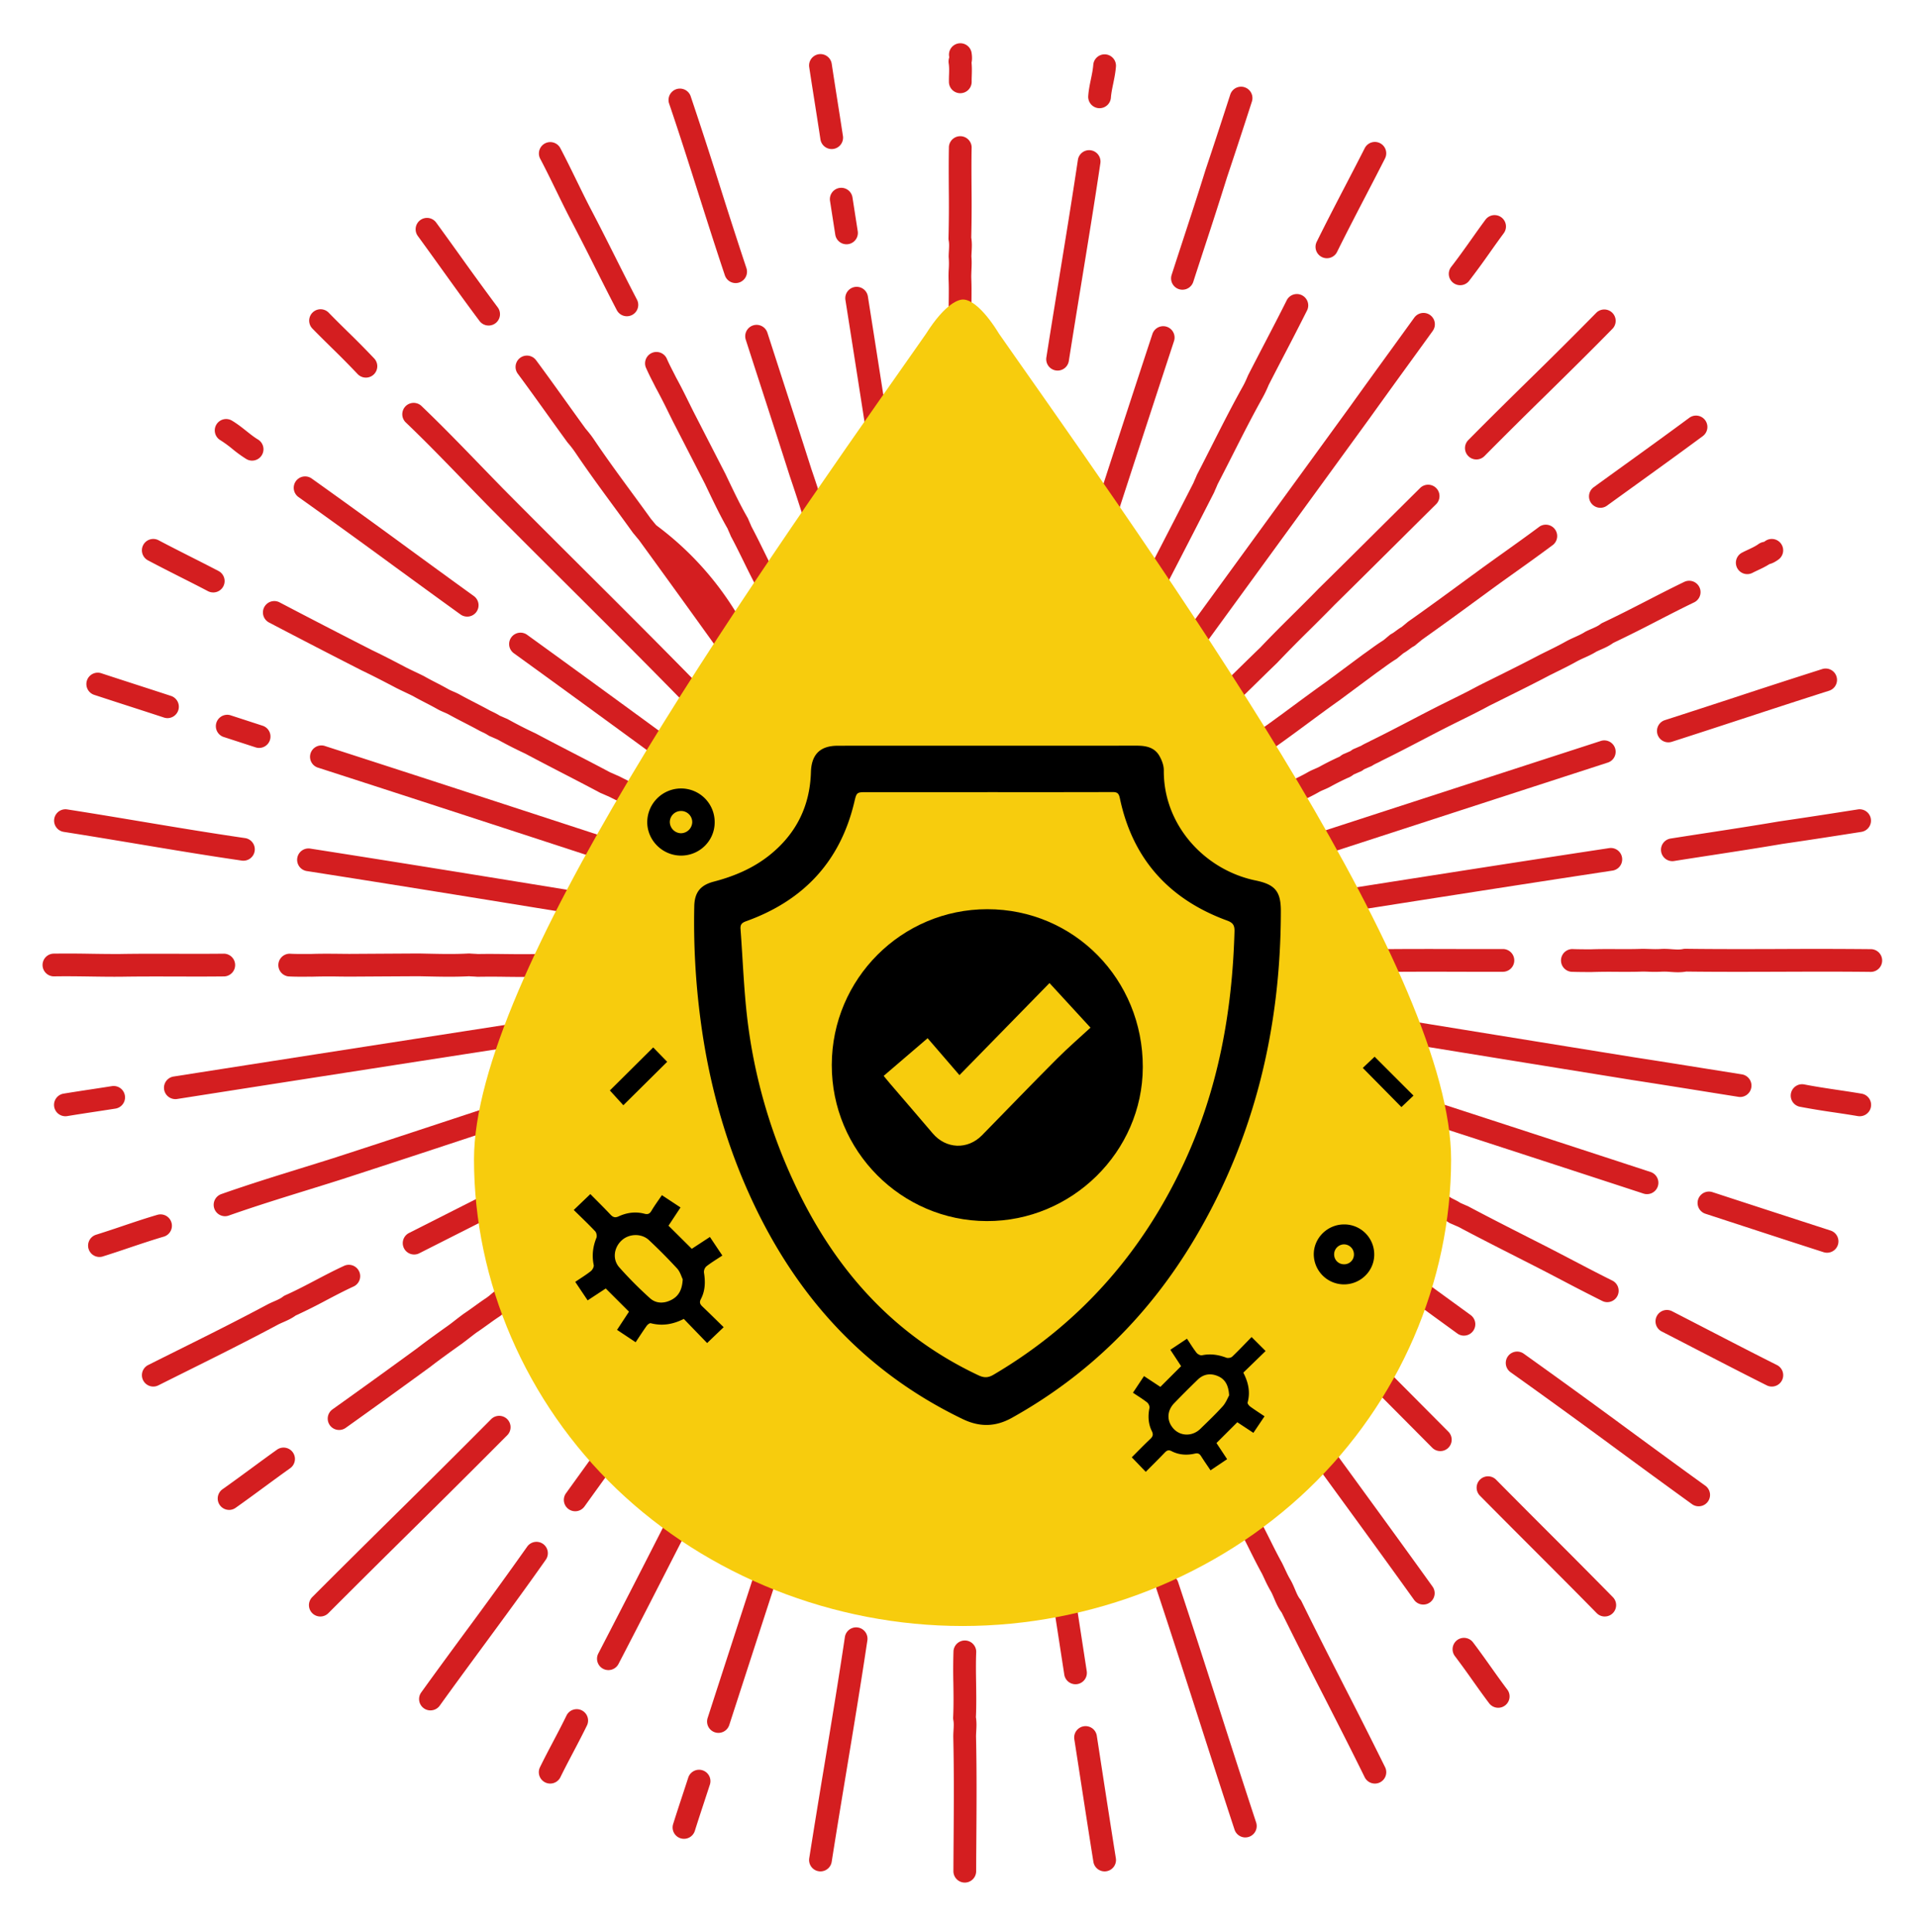
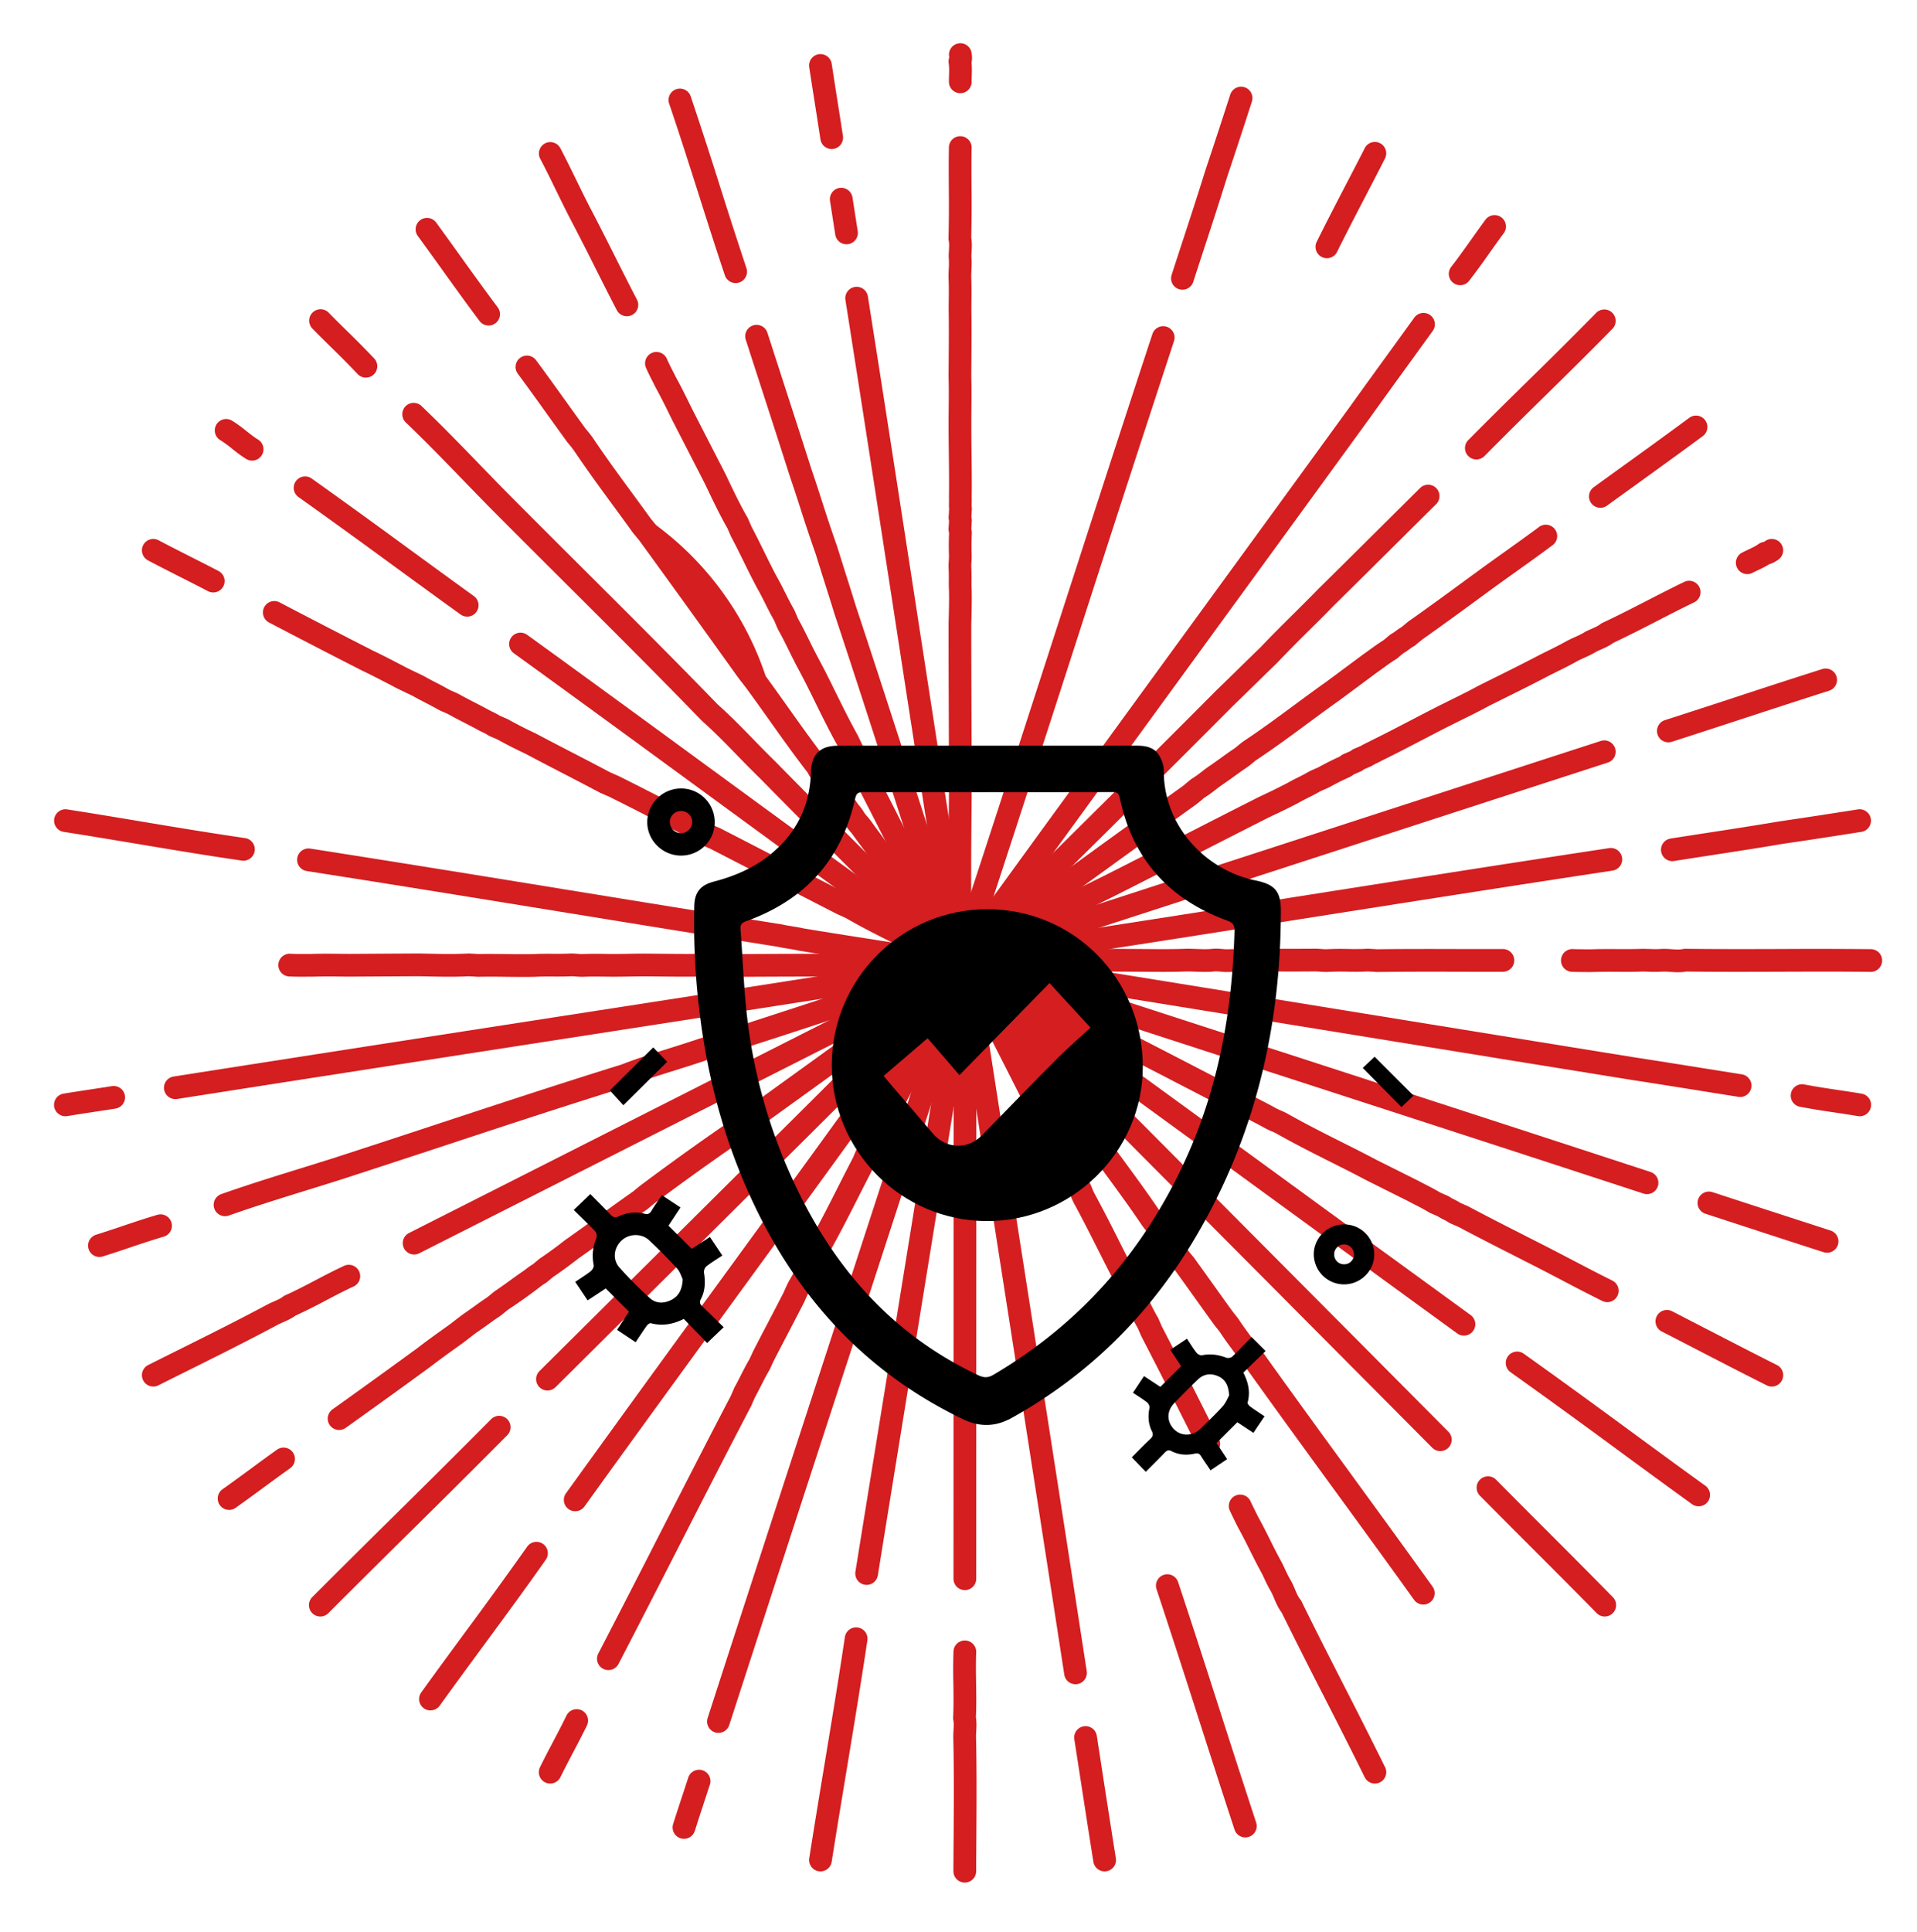
<svg xmlns="http://www.w3.org/2000/svg" width="134" height="135">
  <g fill="none" fill-rule="evenodd">
    <path d="M58.135 10.417a.796.796 0 0 1-.785-.676c-.126-.834-.263-1.7-.394-2.539-.13-.822-.264-1.672-.391-2.507a.795.795 0 0 1 1.572-.239c.126.831.259 1.68.388 2.5.133.84.269 1.71.397 2.547a.796.796 0 0 1-.787.914M59.17 17.071a.794.794 0 0 1-.784-.673l-.367-2.356a.794.794 0 1 1 1.57-.244l.367 2.356a.793.793 0 0 1-.786.917M66.778 65.98a.795.795 0 0 1-.784-.67 6160.777 6160.777 0 0 1-3.501-22.503c-1.105-7.159-2.247-14.562-3.397-21.843a.794.794 0 1 1 1.57-.248c1.15 7.284 2.293 14.688 3.398 21.848a5885.98 5885.98 0 0 0 3.5 22.497.794.794 0 0 1-.786.92M43.82 22.101a.793.793 0 0 1-.705-.427c-.52-.996-1.03-2.012-1.525-2.994a197.507 197.507 0 0 0-1.77-3.463l-.003-.005c-.327-.637-.64-1.277-.942-1.895-.377-.772-.733-1.502-1.119-2.232a.795.795 0 0 1 1.406-.742c.397.753.775 1.527 1.141 2.276.298.61.607 1.241.925 1.86.62 1.175 1.21 2.35 1.782 3.486.491.978 1 1.99 1.514 2.974a.795.795 0 0 1-.704 1.162" fill="#D41E20" />
    <path d="M66.156 66.238a.793.793 0 0 1-.71-.437 1593.617 1593.617 0 0 0-6.162-12.133l-.014-.03a53.303 53.303 0 0 0-.353-.744c-.114-.239-.233-.485-.35-.739-.598-1.077-1.095-2.085-1.62-3.152-.17-.347-.348-.706-.527-1.064-.175-.349-.355-.688-.528-1.017-.178-.336-.362-.683-.545-1.049l-.237-.479a27.121 27.121 0 0 0-.698-1.354c-.007-.01-.013-.023-.019-.034a6.728 6.728 0 0 1-.18-.408c-.044-.102-.084-.198-.128-.288-.225-.39-.418-.777-.605-1.152-.189-.377-.367-.733-.573-1.089l-.009-.016a58.936 58.936 0 0 1-.91-1.8c-.28-.57-.57-1.16-.883-1.745a.691.691 0 0 1-.036-.078c-.034-.086-.07-.166-.108-.25a15.3 15.3 0 0 1-.109-.252c-.51-.89-.924-1.756-1.363-2.67a93.727 93.727 0 0 0-.222-.465l-1.107-2.156-1.113-2.165-.004-.008a322.3 322.3 0 0 1-.296-.597 42.89 42.89 0 0 0-.88-1.719l-.016-.028-.197-.389a17.88 17.88 0 0 1-.51-1.053.795.795 0 0 1 1.456-.635c.143.33.301.638.468.964a35 35 0 0 1 .198.39c.332.604.624 1.195.906 1.767l.291.585 1.11 2.162 1.113 2.166.01.018.227.476c.432.903.841 1.757 1.333 2.61a.802.802 0 0 1 .05.102c.034.086.07.166.107.251.037.083.075.168.114.264.317.595.606 1.184.887 1.754.278.567.566 1.152.875 1.733.228.394.423.785.612 1.163.19.377.367.733.573 1.09.008.013.016.027.023.042.072.144.128.278.182.407.043.104.084.202.128.292.274.488.505.96.73 1.414.075.155.152.311.231.47.175.35.355.688.528 1.016.178.336.362.683.545 1.05.181.361.36.722.531 1.071.521 1.057 1.013 2.056 1.598 3.11.01.017.02.034.027.052.117.253.237.503.353.744.116.242.236.492.355.75 2.128 4.136 4.21 8.26 6.16 12.13a.795.795 0 0 1-.709 1.152M25.578 26.39a.793.793 0 0 1-.58-.25 64.065 64.065 0 0 0-1.815-1.835c-.449-.443-.914-.9-1.363-1.36a.796.796 0 0 1 1.14-1.11c.436.45.894.9 1.338 1.337a66.13 66.13 0 0 1 1.86 1.88.795.795 0 0 1-.58 1.338" fill="#D41E20" />
    <path d="M65.643 66.676a.792.792 0 0 1-.568-.239 788.847 788.847 0 0 0-6.157-6.207 877.152 877.152 0 0 1-5.804-5.845 80.056 80.056 0 0 1-1.568-1.58c-.82-.844-1.595-1.64-2.452-2.402l-.043-.04c-3.126-3.229-6.2-6.29-9.453-9.533-1.801-1.794-3.664-3.65-5.52-5.52l-.002-.003a470.79 470.79 0 0 1-1.636-1.682c-1.383-1.429-2.69-2.778-4.091-4.117a.795.795 0 0 1 1.098-1.149c1.424 1.361 2.74 2.72 4.135 4.16.53.547 1.078 1.113 1.627 1.674 1.85 1.865 3.712 3.72 5.51 5.512 3.109 3.097 6.323 6.3 9.453 9.53.892.794 1.716 1.641 2.513 2.46a77.733 77.733 0 0 0 1.543 1.556l.009.01c1.954 1.992 3.912 3.951 5.805 5.846a792.319 792.319 0 0 1 6.169 6.22.795.795 0 0 1-.568 1.35M14.903 41.403a.789.789 0 0 1-.368-.09c-.65-.342-1.313-.677-1.954-1-.731-.372-1.488-.754-2.238-1.152a.794.794 0 1 1 .743-1.404c.738.39 1.488.77 2.213 1.137.646.327 1.313.664 1.974 1.01a.795.795 0 0 1-.37 1.5" fill="#D41E20" />
    <path d="M65.29 67.252a.795.795 0 0 1-.37-.092 95.372 95.372 0 0 0-2.18-1.106c-1.133-.562-2.303-1.143-3.463-1.81-.237-.135-.487-.242-.75-.355a1640.546 1640.546 0 0 1-4.482-2.309c-1.429-.738-2.904-1.501-4.405-2.271a8.544 8.544 0 0 1-.883-.423 187.923 187.923 0 0 0-6.217-3.227c-.1-.04-.188-.08-.274-.118-.085-.037-.165-.073-.25-.107a.712.712 0 0 1-.079-.037c-.89-.474-1.766-.928-2.614-1.366-.846-.438-1.72-.89-2.613-1.366a30.824 30.824 0 0 1-1.936-.986 8.715 8.715 0 0 1-.255-.111c-.085-.037-.165-.073-.25-.107a.774.774 0 0 1-.146-.077 3.051 3.051 0 0 0-.4-.216 7.997 7.997 0 0 1-.22-.108c-.347-.192-.68-.363-1.03-.544a40.09 40.09 0 0 1-1.077-.568l-.008-.005a3.23 3.23 0 0 0-.336-.158c-.15-.065-.32-.137-.498-.24-.264-.15-.537-.291-.825-.44-.284-.147-.578-.3-.864-.462-.184-.092-.358-.174-.542-.261-.189-.09-.385-.183-.59-.286l-.015-.006-.108-.058c-.774-.405-1.504-.787-2.288-1.161l-.013-.006a638.244 638.244 0 0 1-6.503-3.361.794.794 0 1 1 .736-1.408 643.46 643.46 0 0 0 6.473 3.345c.808.385 1.548.773 2.332 1.184l.102.053c.19.094.367.179.554.268.19.089.386.182.592.285l.04.02c.262.152.535.293.824.442.29.15.59.306.883.473.1.057.21.104.336.158.15.064.317.136.494.237.345.19.676.36 1.026.542.343.176.697.358 1.06.559l.15.072c.155.075.33.158.525.282.083.034.158.067.231.1a7.9 7.9 0 0 0 .251.108.81.81 0 0 1 .094.045 29.456 29.456 0 0 0 1.931.985c.89.474 1.766.927 2.614 1.366.84.434 1.708.883 2.594 1.355.096.039.181.077.264.114a7.847 7.847 0 0 0 .31.135c1.955.977 4.072 2.05 6.304 3.27l.013.008c.238.137.488.244.753.357l.05.024c1.51.775 2.995 1.543 4.432 2.285 1.427.738 2.903 1.5 4.403 2.27.286.124.582.252.89.428 1.12.643 2.268 1.213 3.38 1.765.722.359 1.471.73 2.214 1.124a.794.794 0 0 1-.372 1.497M17.016 60.15a.901.901 0 0 1-.115-.007c-2.458-.357-4.93-.77-7.32-1.17-1.683-.28-3.422-.571-5.127-.837a.794.794 0 1 1 .245-1.57c1.713.267 3.457.558 5.144.84 2.382.398 4.845.809 7.286 1.164a.794.794 0 0 1-.113 1.58" fill="#D41E20" />
    <path d="M65.134 67.908a.72.72 0 0 1-.13-.011c-1.4-.23-2.816-.45-4.185-.664a460.092 460.092 0 0 1-4.98-.797c-.231-.054-.46-.09-.701-.13-.25-.04-.506-.08-.78-.142-5.013-.794-9.962-1.598-14.748-2.376-5.928-.964-12.057-1.96-18.168-2.914a.794.794 0 1 1 .245-1.57c6.116.954 12.248 1.95 18.178 2.915 4.793.779 9.75 1.585 14.768 2.38l.055.01c.23.054.46.09.7.129.25.04.509.08.785.144 1.654.275 3.3.532 4.89.78 1.373.215 2.792.436 4.199.667a.795.795 0 0 1-.128 1.579M4.575 78.009a.795.795 0 0 1-.129-1.58c.702-.115 1.401-.221 2.078-.324.431-.066.877-.133 1.317-.203a.795.795 0 0 1 .248 1.57c-.445.07-.893.138-1.326.204-.672.102-1.366.208-2.057.322a.837.837 0 0 1-.131.01" fill="#D41E20" />
    <path d="M12.267 76.812a.794.794 0 0 1-.122-1.58c8.964-1.406 18.076-2.817 26.887-4.183 8.533-1.322 17.356-2.689 26.03-4.048a.795.795 0 1 1 .246 1.57c-8.675 1.36-17.499 2.726-26.032 4.05-8.81 1.364-17.922 2.776-26.885 4.181a.75.75 0 0 1-.124.01M10.715 96.9a.795.795 0 0 1-.357-1.505c.675-.339 1.36-.68 2.023-1.01 2.076-1.033 4.223-2.102 6.353-3.242l.019-.01c.142-.071.276-.129.406-.186.239-.105.446-.195.614-.326a.769.769 0 0 1 .165-.099c.724-.322 1.439-.698 2.13-1.061.65-.341 1.322-.694 2.015-1.011a.795.795 0 0 1 .66 1.445c-.653.299-1.305.642-1.936.973a38.13 38.13 0 0 1-2.141 1.069c-.298.216-.6.348-.87.466a7.04 7.04 0 0 0-.323.147c-2.147 1.149-4.301 2.221-6.384 3.258-.661.329-1.345.67-2.018 1.007a.786.786 0 0 1-.356.085" fill="#D41E20" />
    <path d="M28.952 87.671a.794.794 0 0 1-.36-1.504l13.853-7.01c7.419-3.756 15.09-7.64 22.64-11.457a.795.795 0 0 1 .718 1.418c-7.55 3.817-15.221 7.7-22.641 11.456L29.31 87.585a.792.792 0 0 1-.358.086M22.39 112.97a.795.795 0 0 1-.563-1.356c1.892-1.897 3.835-3.818 5.714-5.676a943.66 943.66 0 0 0 6.809-6.777.795.795 0 0 1 1.129 1.118 926.508 926.508 0 0 1-6.82 6.789 1123.103 1123.103 0 0 0-5.706 5.668.793.793 0 0 1-.563.234" fill="#D41E20" />
    <path d="M38.27 97.176a.794.794 0 0 1-.56-1.358l6.438-6.394c6.945-6.896 14.126-14.028 21.173-21.064a.793.793 0 1 1 1.123 1.124c-7.048 7.038-14.23 14.17-21.176 21.068l-6.437 6.393a.793.793 0 0 1-.56.23M38.459 124.645a.794.794 0 0 1-.713-1.144c.294-.603.612-1.206.919-1.789.317-.603.645-1.226.944-1.842a.795.795 0 0 1 1.43.693c-.311.64-.645 1.275-.968 1.89-.301.572-.613 1.164-.897 1.746a.796.796 0 0 1-.715.446" fill="#D41E20" />
    <path d="M42.527 116.715a.794.794 0 0 1-.704-1.161 1270.32 1270.32 0 0 0 4.316-8.399c1.602-3.135 3.258-6.377 4.946-9.606.039-.097.078-.183.115-.267.038-.085.073-.165.107-.25a.692.692 0 0 1 .046-.095c.15-.268.287-.537.43-.822.182-.357.369-.726.596-1.114.048-.097.09-.19.135-.288.052-.114.105-.232.17-.364l.005-.008c.359-.698.713-1.375 1.056-2.03.337-.646.685-1.313 1.037-1.998.123-.286.25-.58.427-.89l.009-.015c.145-.235.263-.47.387-.72.13-.26.264-.528.433-.805.089-.18.17-.35.255-.53a30.35 30.35 0 0 1 .303-.625c.735-1.312 1.369-2.564 2.04-3.89.322-.633.653-1.287.994-1.942l.067-.159c.099-.24.212-.51.359-.77l.006-.009c.163-.272.288-.529.42-.8a40.317 40.317 0 0 1 .174-.349c.193-.33.348-.648.512-.984.059-.119.117-.239.179-.36l.007-.016c.127-.242.245-.482.37-.735.249-.509.507-1.034.843-1.567.042-.077.08-.16.125-.257.076-.166.16-.35.29-.549l.097-.222c.038-.085.074-.165.108-.25a.794.794 0 0 1 .102-.182c.114-.153.2-.346.292-.55a8.13 8.13 0 0 1 .149-.322l.022-.04c.475-.825.894-1.667 1.299-2.482.227-.455.46-.926.702-1.386a.795.795 0 0 1 1.409.735 75.34 75.34 0 0 0-.688 1.36 47.14 47.14 0 0 1-1.332 2.543c-.036.074-.072.155-.11.24-.106.236-.224.501-.408.767-.031.075-.062.145-.092.213a6.077 6.077 0 0 0-.108.25.82.82 0 0 1-.091.167c-.075.105-.128.221-.196.37-.055.12-.117.254-.198.397l-.018.03c-.295.467-.526.937-.771 1.435-.123.25-.25.51-.386.768-.058.115-.113.23-.168.341-.166.34-.338.691-.554 1.064l-.131.266c-.14.288-.285.586-.48.91-.095.17-.182.38-.267.583-.028.07-.057.137-.085.203l-.025.053c-.342.657-.676 1.317-1 1.954-.646 1.277-1.315 2.597-2.062 3.932-.092.185-.175.36-.262.544-.09.19-.183.385-.286.591a.746.746 0 0 1-.034.062c-.14.228-.258.464-.383.713-.133.266-.27.54-.444.824a7.592 7.592 0 0 0-.351.743 268.13 268.13 0 0 1-1.079 2.081c-.34.652-.693 1.326-1.048 2.018-.052.104-.097.203-.145.307a9.087 9.087 0 0 1-.171.364l-.026.048c-.208.353-.388.708-.561 1.05-.14.274-.282.555-.44.838a7.77 7.77 0 0 1-.11.256 6.745 6.745 0 0 0-.107.251.968.968 0 0 1-.034.073c-1.691 3.234-3.351 6.484-4.957 9.627-1.407 2.754-2.861 5.602-4.321 8.41a.796.796 0 0 1-.706.427M57.352 130.783a.795.795 0 0 1-.786-.918 796.26 796.26 0 0 1 1.052-6.463c.489-2.958.995-6.016 1.443-9.016a.795.795 0 0 1 1.572.235c-.45 3.012-.957 6.077-1.447 9.041-.35 2.114-.712 4.3-1.05 6.45a.796.796 0 0 1-.784.671" fill="#D41E20" />
    <path d="M60.58 110.761a.796.796 0 0 1-.786-.921c.833-5.183 1.681-10.395 2.5-15.435A7006.206 7006.206 0 0 0 65.8 72.696c.097-.703.21-1.396.318-2.066.07-.433.143-.88.21-1.317a.794.794 0 1 1 1.571.238c-.068.445-.14.897-.212 1.333-.108.664-.219 1.35-.314 2.038 0 0 0 .011-.002.016-1.18 7.402-2.364 14.682-3.508 21.722-.82 5.04-1.667 10.251-2.5 15.432a.796.796 0 0 1-.784.669M77.213 130.783a.796.796 0 0 1-.784-.67c-.364-2.283-.72-4.6-1.066-6.84l-.269-1.74a.795.795 0 0 1 1.571-.243c.09.58.18 1.16.268 1.74.345 2.24.702 4.553 1.066 6.833a.795.795 0 0 1-.786.92" fill="#D41E20" />
    <path d="M75.178 117.704a.794.794 0 0 1-.784-.674c-1.385-9.01-2.815-18.164-4.199-27.016C69.145 83.295 68.06 76.347 67 69.5a.796.796 0 0 1 1.571-.243c1.06 6.845 2.145 13.793 3.195 20.512 1.383 8.853 2.814 18.007 4.198 27.02a.795.795 0 0 1-.786.915M96.106 124.645a.795.795 0 0 1-.714-.444c-.928-1.888-1.902-3.795-2.844-5.64a401.033 401.033 0 0 1-2.96-5.87c-.248-.33-.395-.679-.526-.989-.078-.184-.151-.357-.235-.503a8.958 8.958 0 0 1-.442-.862c-.06-.126-.114-.246-.173-.363-.303-.547-.577-1.095-.842-1.624a41.685 41.685 0 0 0-.834-1.61 43.413 43.413 0 0 1-.583-1.193.795.795 0 0 1 1.44-.67c.17.363.366.757.557 1.137.303.547.577 1.095.842 1.625.259.52.528 1.057.818 1.578l.016.031c.07.142.136.282.199.417.118.253.23.492.368.721l.003.006c.139.238.236.47.33.692.114.271.213.504.355.678a.777.777 0 0 1 .099.154c.973 1.986 1.995 3.987 2.983 5.922a420.36 420.36 0 0 1 2.856 5.662.794.794 0 0 1-.713 1.145" fill="#D41E20" />
    <path d="M84.494 101.699a.793.793 0 0 1-.708-.434c-.5-.976-.996-1.963-1.477-2.917a372.48 372.48 0 0 0-2.521-4.944.809.809 0 0 1-.033-.073c-.034-.085-.07-.165-.108-.25a9.637 9.637 0 0 1-.107-.248c-.26-.446-.471-.878-.675-1.295-.208-.425-.404-.826-.646-1.236-.01-.016-.018-.032-.026-.05-.072-.143-.128-.277-.182-.406-.045-.108-.087-.21-.133-.302-.383-.734-.75-1.462-1.106-2.167-.528-1.046-1.073-2.128-1.662-3.212a4.057 4.057 0 0 1-.242-.528 3.087 3.087 0 0 0-.14-.318c-.273-.415-.456-.814-.633-1.2a10.895 10.895 0 0 0-.3-.622c-.404-.728-.72-1.36-1.085-2.091a584.63 584.63 0 0 0-2.997-5.95c-.66-1.298-1.341-2.64-2.014-3.978a.795.795 0 0 1 1.42-.713c.67 1.336 1.352 2.675 2.01 3.97.985 1.936 2.003 3.938 3.004 5.964.356.713.666 1.332 1.055 2.032l.006.012c.13.245.24.483.346.713.162.354.315.688.528 1.008a4.053 4.053 0 0 1 .275.583c.05.127.099.247.15.338l.009.015a116.044 116.044 0 0 1 1.689 3.26c.354.703.72 1.429 1.099 2.155l.004.008c.074.148.13.282.184.41.042.102.082.198.125.287.267.454.482.894.69 1.32.207.425.403.826.645 1.236a.737.737 0 0 1 .054.109c.034.085.07.166.107.25.038.084.076.17.116.268.87 1.666 1.706 3.325 2.514 4.93.48.952.976 1.937 1.472 2.91a.795.795 0 0 1-.707 1.156M112.175 112.97a.789.789 0 0 1-.567-.238c-1.497-1.524-3.023-3.051-4.499-4.528-1.2-1.2-2.44-2.441-3.649-3.665a.795.795 0 1 1 1.131-1.117 840.93 840.93 0 0 0 3.641 3.658 670.931 670.931 0 0 1 4.51 4.539.794.794 0 0 1-.567 1.35" fill="#D41E20" />
    <path d="M100.679 101.41a.795.795 0 0 1-.564-.234 33165.443 33165.443 0 0 0-15.156-15.24c-5.443-5.471-11.072-11.128-16.6-16.693a.793.793 0 1 1 1.127-1.12c5.528 5.564 11.157 11.22 16.6 16.692 4.97 4.996 10.11 10.162 15.157 15.24a.795.795 0 0 1-.564 1.355M123.85 96.9a.786.786 0 0 1-.356-.085c-1.66-.832-3.321-1.691-4.93-2.522-.794-.411-1.616-.836-2.428-1.252a.795.795 0 0 1 .726-1.414c.813.417 1.637.843 2.433 1.254 1.603.829 3.26 1.686 4.912 2.514a.794.794 0 0 1-.357 1.505" fill="#D41E20" />
    <path d="M112.352 91.002a.79.79 0 0 1-.352-.083 142.62 142.62 0 0 1-2.79-1.434c-.568-.297-1.156-.604-1.746-.907l-1.38-.702c-1.356-.69-2.758-1.401-4.156-2.144-.096-.04-.182-.078-.265-.114-.085-.038-.165-.074-.25-.108a.82.82 0 0 1-.167-.091 2.212 2.212 0 0 0-.31-.174c-.134-.067-.283-.142-.44-.246a6.332 6.332 0 0 1-.223-.097c-.085-.037-.165-.073-.25-.107a.807.807 0 0 1-.122-.061 13.902 13.902 0 0 0-.979-.535 29.41 29.41 0 0 1-.52-.271l-2.85-1.425-.016-.008c-.812-.43-1.634-.842-2.429-1.242-1.26-.633-2.565-1.29-3.869-2.027-.102-.058-.212-.105-.338-.16a4.715 4.715 0 0 1-.496-.237 25.437 25.437 0 0 0-.907-.482c-.307-.16-.625-.323-.954-.508a9.3 9.3 0 0 0-.479-.237c-.268-.127-.545-.258-.835-.44-.086-.04-.178-.078-.275-.12a5.952 5.952 0 0 1-.407-.181l-.008-.003c-4.239-2.2-8.457-4.364-12.536-6.457l-3.092-1.586a.796.796 0 0 1 .726-1.414l3.091 1.586c4.08 2.093 8.297 4.257 12.534 6.455.094.047.195.089.303.134.13.054.264.11.407.182a.63.63 0 0 1 .072.04c.22.14.453.25.7.367.181.086.37.175.565.28l.01.006c.304.172.597.323.907.483.31.16.63.325.96.51l.004.003c.1.057.21.104.336.159.15.064.32.137.498.239 1.267.717 2.553 1.363 3.797 1.989.8.4 1.626.817 2.45 1.252l2.852 1.426.015.007c.172.093.336.177.51.266.333.17.678.348 1.028.56.087.036.166.07.242.105a7.9 7.9 0 0 0 .251.108.744.744 0 0 1 .166.09c.09.064.192.115.311.175.134.067.282.14.441.246.08.033.151.065.222.096.085.038.165.074.25.108.027.01.053.023.078.036 1.398.743 2.805 1.458 4.166 2.15l1.385.704c.597.307 1.187.616 1.758.914.945.494 1.837.96 2.76 1.418a.796.796 0 0 1-.354 1.507M129.99 78.009a.899.899 0 0 1-.135-.011c-.536-.092-1.087-.174-1.62-.254a53.544 53.544 0 0 1-2.438-.401.795.795 0 0 1 .305-1.56c.783.153 1.589.273 2.368.39.54.08 1.1.164 1.653.258a.794.794 0 0 1-.133 1.578" fill="#D41E20" />
    <path d="M121.647 76.664a.761.761 0 0 1-.125-.01c-.92-.145-1.845-.293-2.74-.437-1.54-.246-3.13-.5-4.76-.751l-.004-.001a14385.5 14385.5 0 0 1-18.853-3.053c-8.445-1.371-17.18-2.79-25.858-4.176a.794.794 0 1 1 .25-1.57c8.682 1.387 17.416 2.806 25.863 4.178 6.124.994 12.457 2.022 18.849 3.052 1.632.25 3.224.506 4.764.752l2.737.436a.796.796 0 0 1-.123 1.58M116.897 60.182a.795.795 0 0 1-.123-1.58 686.53 686.53 0 0 1 2.613-.405c1.608-.247 3.271-.503 4.954-.788l.018-.003c1.942-.283 3.785-.57 5.506-.84a.794.794 0 1 1 .247 1.57c-1.723.27-3.568.558-5.515.84-1.692.288-3.358.544-4.969.792-.852.13-1.732.266-2.606.404a.761.761 0 0 1-.125.01" fill="#D41E20" />
    <path d="M69.378 67.574a.796.796 0 0 1-.118-1.58 4113.506 4113.506 0 0 0 21.353-3.323c7.162-1.127 14.568-2.293 21.866-3.4a.794.794 0 0 1 .238 1.571c-7.293 1.106-14.697 2.272-21.857 3.399a4067.602 4067.602 0 0 1-21.362 3.324.808.808 0 0 1-.12.009M122.134 40.123a.795.795 0 0 1-.37-1.498c.146-.077.293-.146.435-.212.245-.115.477-.224.68-.362a.928.928 0 0 1 .43-.184l.077-.052a.794.794 0 1 1 .929 1.29c-.136.097-.321.22-.543.293a.784.784 0 0 1-.083.023c-.281.18-.563.313-.816.431-.132.062-.256.12-.37.18a.79.79 0 0 1-.37.091" fill="#D41E20" />
    <path d="M69.122 66.95a.795.795 0 0 1-.367-1.5 438.01 438.01 0 0 1 8.403-4.234c1.844-.933 3.66-1.86 5.416-2.758 1.759-.899 3.578-1.829 5.427-2.763l.02-.01A47.375 47.375 0 0 0 90 54.716c.255-.148.504-.273.745-.393.234-.117.454-.227.67-.354l.006-.003c.179-.102.349-.175.499-.239.127-.055.236-.102.336-.158l.014-.008c.45-.246.87-.456 1.323-.662l.037-.016.038-.027a4.25 4.25 0 0 1 .13-.093.815.815 0 0 1 .146-.077c.086-.034.166-.069.25-.107l.2-.088.04-.026.005-.003a.798.798 0 0 1 .22-.133c.086-.034.166-.07.25-.108.075-.033.15-.066.234-.1.158-.099.308-.17.43-.229.083-.039.153-.072.204-.103a.874.874 0 0 1 .06-.032c.942-.46 1.865-.942 2.758-1.407.716-.374 1.456-.76 2.202-1.133l.656-.326c.649-.32 1.26-.623 1.9-.972l.027-.013c.359-.18.716-.357 1.072-.534 1.08-.536 2.1-1.043 3.163-1.603l.016-.008c.16-.08.32-.16.479-.237.46-.227.897-.442 1.354-.699l.009-.005c.207-.113.413-.206.612-.296.249-.113.485-.22.693-.352a.616.616 0 0 1 .07-.04c.142-.07.277-.13.407-.187.239-.105.445-.195.614-.326a.764.764 0 0 1 .15-.092c1.045-.49 2.088-1.027 3.097-1.545.853-.439 1.735-.892 2.614-1.316a.794.794 0 0 1 .689 1.432c-.86.414-1.732.863-2.577 1.297a98.92 98.92 0 0 1-3.074 1.536c-.3.218-.605.351-.876.47-.105.046-.204.09-.3.136-.29.18-.575.31-.851.434a7.92 7.92 0 0 0-.503.242c-.493.277-.968.511-1.427.737l-.462.228c-1.077.57-2.152 1.102-3.191 1.618l-1.055.525c-.664.362-1.315.684-1.946.995-.214.106-.431.213-.65.323-.733.366-1.467.75-2.177 1.12-.894.466-1.817.947-2.768 1.412-.105.061-.207.11-.306.157a2.48 2.48 0 0 0-.305.161.72.72 0 0 1-.145.077c-.086.034-.166.07-.251.108l-.201.087a.9.9 0 0 1-.038.026l-.003.002a.846.846 0 0 1-.222.135 6.096 6.096 0 0 0-.251.107 9.717 9.717 0 0 1-.215.094l-.011.008c-.087.064-.214.16-.392.226-.408.186-.775.37-1.185.594-.176.1-.343.171-.491.235-.126.053-.234.1-.333.156-.26.151-.512.278-.757.4-.234.117-.454.227-.67.353l-.03.016c-.687.364-1.38.69-2.048 1.005-1.843.931-3.656 1.858-5.41 2.755-1.76.9-3.578 1.828-5.427 2.763l-.007.003a446.553 446.553 0 0 0-8.377 4.222.799.799 0 0 1-.365.09M103.2 32.109a.794.794 0 0 1-.566-1.352c1.398-1.417 2.839-2.833 4.233-4.203a334.203 334.203 0 0 0 4.74-4.72.796.796 0 0 1 1.136 1.111c-1.571 1.607-3.193 3.201-4.762 4.743a376.586 376.586 0 0 0-4.214 4.184.793.793 0 0 1-.566.237" fill="#D41E20" />
    <path d="M68.683 66.437a.795.795 0 0 1-.562-1.356c2.525-2.53 5.086-5.07 7.563-7.526 3.04-3.014 6.184-6.132 9.33-9.299l.008-.009c.538-.518 1.052-1.02 1.549-1.509.495-.485 1.007-.987 1.54-1.5.778-.823 1.563-1.6 2.322-2.354.567-.562 1.153-1.143 1.726-1.734l.013-.013c1.514-1.489 3.007-2.973 4.45-4.408.869-.86 1.765-1.752 2.659-2.637a.795.795 0 0 1 1.118 1.13c-.892.883-1.79 1.774-2.655 2.635-1.444 1.434-2.937 2.917-4.451 4.407a130.96 130.96 0 0 1-1.741 1.748 99.91 99.91 0 0 0-2.297 2.33l-.027.026c-.534.514-1.048 1.018-1.544 1.505-.498.488-1.012.992-1.55 1.51-3.147 3.17-6.291 6.286-9.331 9.301a1962.452 1962.452 0 0 0-7.558 7.52.792.792 0 0 1-.562.233M92.751 18.046a.795.795 0 0 1-.712-1.147c.663-1.341 1.358-2.68 2.03-3.973.438-.841.89-1.711 1.328-2.572a.794.794 0 1 1 1.416.72c-.44.868-.894 1.74-1.333 2.585-.669 1.287-1.36 2.617-2.016 3.944a.795.795 0 0 1-.713.443" fill="#D41E20" />
-     <path d="M68.107 66.085a.796.796 0 0 1-.701-1.168c.557-1.045 1.103-2.125 1.632-3.17.63-1.247 1.283-2.537 1.975-3.814.133-.246.255-.491.385-.752.128-.255.26-.52.403-.784a5.39 5.39 0 0 0 .13-.298c.055-.13.11-.264.183-.407a.72.72 0 0 1 .064-.107c.075-.105.128-.221.195-.37.055-.12.117-.254.198-.397.15-.263.292-.536.44-.825.152-.29.307-.591.474-.883l.004-.006a4.63 4.63 0 0 0 .237-.506c.13-.31.277-.657.524-.984.657-1.385 1.372-2.745 2.064-4.06.396-.753.806-1.533 1.204-2.314.075-.15.15-.31.229-.477.08-.17.163-.346.247-.514l.006-.012c1.975-3.781 3.699-7.116 5.424-10.491.04-.1.079-.186.117-.271.037-.085.073-.165.107-.25a.77.77 0 0 1 .033-.071c.355-.684.702-1.37 1.039-2.034.675-1.334 1.374-2.713 2.15-4.106l.003-.005c.138-.241.245-.491.358-.755a.734.734 0 0 1 .023-.05c.373-.728.75-1.452 1.114-2.153.527-1.012 1.072-2.058 1.593-3.1a.795.795 0 0 1 1.42.71 220.19 220.19 0 0 1-1.603 3.124c-.36.69-.731 1.404-1.097 2.12a8.393 8.393 0 0 1-.424.886c-.761 1.364-1.421 2.667-2.12 4.047a207 207 0 0 1-1.03 2.014c-.038.098-.077.185-.114.269a6.077 6.077 0 0 0-.108.25.804.804 0 0 1-.03.067 1313.353 1313.353 0 0 1-5.443 10.528c-.074.149-.148.307-.227.474-.08.17-.163.346-.247.513l-.002.005c-.403.792-.816 1.577-1.215 2.336-.73 1.387-1.42 2.697-2.073 4.08a.772.772 0 0 1-.103.163c-.142.174-.241.408-.355.679-.094.222-.19.45-.326.685-.151.263-.291.535-.44.822-.15.29-.306.59-.473.884-.045.08-.086.168-.132.27-.08.172-.168.366-.307.572a6.783 6.783 0 0 0-.113.26c-.054.13-.11.265-.182.408l-.011.022c-.133.247-.256.493-.386.753-.13.259-.264.527-.41.796-.682 1.26-1.328 2.539-1.954 3.776a174.155 174.155 0 0 1-1.647 3.2.795.795 0 0 1-.702.42M76.862 7.561c-.02 0-.04 0-.06-.002a.794.794 0 0 1-.733-.852c.03-.419.11-.803.187-1.175.072-.348.14-.677.166-1.017a.795.795 0 0 1 1.585.121c-.034.441-.116.836-.194 1.217-.07.338-.136.656-.16.973a.796.796 0 0 1-.791.735M73.928 25.898a.794.794 0 0 1-.786-.918c.291-1.857.6-3.741.896-5.564.442-2.706.898-5.504 1.308-8.244a.794.794 0 1 1 1.571.234c-.41 2.752-.868 5.555-1.31 8.266-.297 1.82-.604 3.703-.895 5.554a.794.794 0 0 1-.784.672" fill="#D41E20" />
-     <path d="M67.453 65.927a.793.793 0 0 1-.786-.917c1.018-6.558 2.113-13.218 3.172-19.658.852-5.183 1.733-10.54 2.57-15.823a.794.794 0 1 1 1.569.25c-.838 5.285-1.72 10.646-2.571 15.831-1.058 6.437-2.153 13.093-3.17 19.644a.794.794 0 0 1-.784.673M11.71 50.187a.805.805 0 0 1-.248-.04c-.801-.264-1.636-.534-2.443-.795a475.47 475.47 0 0 1-2.413-.785.795.795 0 1 1 .496-1.51c.798.263 1.616.527 2.406.783.809.262 1.646.532 2.452.797a.796.796 0 0 1-.25 1.55M18.115 52.27a.815.815 0 0 1-.246-.04l-2.268-.737a.796.796 0 0 1 .492-1.512l2.268.738a.795.795 0 0 1-.246 1.55M65.184 67.579a.768.768 0 0 1-.244-.04c-7.228-2.33-14.563-4.725-21.656-7.041-6.886-2.25-14.006-4.575-21.022-6.84a.795.795 0 1 1 .488-1.511c7.018 2.264 14.14 4.59 21.028 6.84a6141.765 6141.765 0 0 0 21.65 7.04.795.795 0 0 1-.244 1.552M8.064 68.26c-.594 0-1.185-.008-1.76-.017-.859-.012-1.67-.024-2.496-.01a.795.795 0 1 1-.027-1.589 82.883 82.883 0 0 1 2.546.01c.68.01 1.381.02 2.077.016 1.328-.022 2.643-.018 3.916-.015 1.094.003 2.225.006 3.336-.007h.007a.795.795 0 0 1 .012 1.589c-1.122.013-2.26.01-3.359.007-1.267-.003-2.576-.007-3.89.015h-.362" fill="#D41E20" />
    <path d="M36.545 68.273c-.4 0-.793-.005-1.178-.009a57.835 57.835 0 0 0-1.955-.002.633.633 0 0 1-.087-.003c-.091-.008-.18-.012-.272-.017a10.86 10.86 0 0 1-.273-.016c-1.025.053-1.984.031-3 .009l-.513-.011-2.375.013-2.483.015H24.4c-.226-.001-.447-.004-.668-.006a41.488 41.488 0 0 0-1.931.01h-.031c-.148-.001-.292 0-.436.001-.375.001-.762.003-1.17-.02a.796.796 0 0 1 .09-1.587c.36.021.706.019 1.073.018.143-.001.288-.002.435-.001.69-.023 1.349-.016 1.987-.01.216.002.433.005.654.006l2.479-.015 2.386-.014h.014l.533.012c1.002.022 1.948.044 2.932-.01a.723.723 0 0 1 .114.002c.09.008.179.012.272.017.09.005.183.009.287.018.673-.014 1.33-.006 1.965.002.63.007 1.284.015 1.94.001.456-.025.893-.022 1.315-.02.422.002.82.004 1.23-.019l.05-.001c.16.001.305.011.445.022.112.008.218.016.319.017a28.453 28.453 0 0 1 1.59-.012l.524.005c.39.002.774-.005 1.145-.011.38-.007.774-.014 1.183-.012.405.002.807.006 1.197.01 1.178.013 2.29.025 3.495-.021a.58.58 0 0 1 .059 0c.278.01.555.016.823.022.268.005.546.011.83.021 4.654-.03 9.272-.024 13.604-.015a.796.796 0 0 1-.002 1.589h-.002c-4.333-.008-8.953-.014-13.607.016l-.034-.001c-.278-.01-.555-.016-.823-.022a48.526 48.526 0 0 1-.817-.021c-1.231.046-2.355.034-3.544.021-.387-.004-.787-.008-1.187-.01-.391-.002-.775.005-1.146.012-.38.006-.773.013-1.182.011-.181 0-.36-.003-.535-.005-.514-.005-1-.011-1.523.012h-.04c-.16 0-.304-.011-.444-.022a6.165 6.165 0 0 0-.314-.017c-.451.024-.883.022-1.302.02-.421-.002-.82-.004-1.231.019l-.027.001c-.28.006-.557.008-.83.008M6.95 87.844a.795.795 0 0 1-.237-1.553 83.939 83.939 0 0 0 1.797-.59c.82-.277 1.67-.563 2.518-.81a.795.795 0 0 1 .446 1.525c-.817.24-1.651.52-2.457.79a87.28 87.28 0 0 1-1.83.602.807.807 0 0 1-.237.036" fill="#D41E20" />
    <path d="M15.729 84.995a.795.795 0 0 1-.264-1.544c1.857-.655 3.665-1.216 5.579-1.809.728-.226 1.48-.459 2.23-.696 2.499-.809 4.993-1.63 7.404-2.425 4.168-1.374 8.478-2.795 12.774-4.128 1.11-.436 2.239-.789 3.33-1.13a79.464 79.464 0 0 0 2.086-.673l.018-.006c2.654-.841 5.286-1.703 7.832-2.536a761.714 761.714 0 0 1 8.336-2.693.794.794 0 1 1 .477 1.515 794.855 794.855 0 0 0-8.32 2.689 905.356 905.356 0 0 1-7.836 2.537c-.714.245-1.428.468-2.118.684-1.123.351-2.183.682-3.25 1.103-.02.007-.037.014-.056.019-4.293 1.332-8.413 2.69-12.775 4.128a1380.59 1380.59 0 0 1-7.417 2.429l-.005.001c-.753.239-1.51.473-2.24.7-1.9.589-3.693 1.145-5.521 1.789a.785.785 0 0 1-.264.046M16.012 105.52a.795.795 0 0 1-.459-1.443c.682-.482 1.359-.98 2.015-1.461.583-.428 1.185-.871 1.792-1.303a.794.794 0 0 1 .923 1.294c-.598.426-1.196.865-1.775 1.29-.661.486-1.344.988-2.038 1.478a.786.786 0 0 1-.458.146" fill="#D41E20" />
    <path d="M23.706 99.934a.793.793 0 0 1-.462-1.441 650.8 650.8 0 0 0 5.908-4.263c.71-.547 1.39-1.032 2.11-1.546l.094-.067c.17-.126.325-.246.49-.374a28.887 28.887 0 0 1 .557-.423c.253-.168.502-.347.766-.537.265-.191.54-.39.821-.575a3.19 3.19 0 0 0 .293-.228c.124-.104.264-.221.434-.334.327-.221.628-.44.948-.671.311-.226.634-.46.977-.692l.132-.1a4.6 4.6 0 0 1 .49-.342c.067-.06.13-.111.193-.161.072-.06.14-.114.21-.175a.871.871 0 0 1 .082-.064 29.156 29.156 0 0 0 1.72-1.254l.031-.024c.824-.58 1.624-1.156 2.398-1.713.768-.554 1.561-1.126 2.382-1.703.08-.068.151-.127.222-.184.072-.06.14-.114.21-.175a188.144 188.144 0 0 1 5.817-4.187l.007-.005c.234-.154.442-.33.663-.513a.47.47 0 0 1 .044-.034c1.373-.997 2.728-1.974 4.038-2.92 1.304-.94 2.653-1.913 4.018-2.904.24-.2.486-.406.783-.601 1.08-.708 2.107-1.475 3.101-2.217.648-.483 1.317-.983 2.003-1.47a.796.796 0 0 1 .92 1.299c-.67.474-1.333.967-1.972 1.445-1.013.756-2.06 1.537-3.178 2.27a7.275 7.275 0 0 0-.658.51 1584.047 1584.047 0 0 1-4.087 2.957c-1.303.94-2.649 1.91-4.013 2.9a8.602 8.602 0 0 1-.776.598 187.201 187.201 0 0 0-5.688 4.088c-.08.07-.156.132-.228.19-.072.06-.14.115-.21.176a.733.733 0 0 1-.068.054c-.826.579-1.626 1.156-2.4 1.715-.773.557-1.572 1.133-2.399 1.713-.65.507-1.21.916-1.754 1.282-.076.065-.146.122-.214.178-.072.058-.14.114-.21.175a.792.792 0 0 1-.134.095c-.136.077-.24.158-.374.26-.053.04-.108.084-.167.127a34.81 34.81 0 0 1-1.972 1.396l-.008.005a3.4 3.4 0 0 0-.293.229c-.125.104-.267.223-.438.336-.254.167-.503.347-.767.537-.259.187-.527.38-.802.562-.164.123-.317.24-.477.365-.166.129-.337.26-.522.399l-.012.009-.1.07c-.71.508-1.382.986-2.07 1.517l-.016.013a657.959 657.959 0 0 1-5.932 4.279.79.79 0 0 1-.46.148M30.09 119.532a.793.793 0 0 1-.644-1.259c1.013-1.408 2.06-2.832 3.074-4.21a345.361 345.361 0 0 0 4.33-5.974.794.794 0 1 1 1.3.915c-1.428 2.03-2.914 4.05-4.35 6.002-1.011 1.374-2.056 2.794-3.063 4.195a.794.794 0 0 1-.646.33" fill="#D41E20" />
    <path d="M40.209 105.614a.793.793 0 0 1-.644-1.259 2929.457 2929.457 0 0 1 10.812-14.9c2.86-3.924 5.819-7.982 8.796-12.1a.735.735 0 0 1 .034-.044c.153-.182.288-.37.432-.568.149-.205.302-.416.482-.634.994-1.351 1.966-2.703 2.907-4.011.81-1.127 1.65-2.293 2.49-3.443a.794.794 0 1 1 1.284.938 508.476 508.476 0 0 0-2.484 3.433 483.656 483.656 0 0 1-2.93 4.044 10.44 10.44 0 0 0-.462.606c-.148.204-.301.415-.481.632-2.973 4.113-5.927 8.165-8.784 12.084-3.537 4.853-7.195 9.87-10.806 14.89a.795.795 0 0 1-.646.332M47.812 128.506a.793.793 0 0 1-.758-1.033c.213-.68.434-1.351.648-2.001.137-.414.277-.842.415-1.267a.795.795 0 0 1 1.512.489l-.417 1.275c-.213.645-.432 1.312-.642 1.98a.795.795 0 0 1-.758.557" fill="#D41E20" />
    <path d="M50.22 121.103a.794.794 0 0 1-.756-1.04c2.797-8.635 5.655-17.405 8.419-25.886 2.674-8.206 5.44-16.692 8.145-25.041a.794.794 0 1 1 1.512.49 16006.37 16006.37 0 0 1-8.146 25.044 14356.92 14356.92 0 0 0-8.418 25.883.796.796 0 0 1-.756.55M67.439 131.565h-.003a.796.796 0 0 1-.792-.798c.003-.755.008-1.52.014-2.261.016-2.32.032-4.717-.023-7.132v-.014c0-.166.009-.312.017-.454.015-.261.028-.486-.013-.695a.825.825 0 0 1-.014-.192c.04-.791.028-1.598.016-2.38a40.47 40.47 0 0 1 .009-2.254.795.795 0 0 1 1.588.064c-.03.718-.018 1.455-.008 2.167.012.778.024 1.58-.013 2.394.057.363.038.692.022.985-.007.124-.014.24-.014.355.054 2.434.038 4.84.022 7.167-.005.739-.011 1.504-.013 2.256a.796.796 0 0 1-.795.792" fill="#D41E20" />
    <path d="M67.445 111.126a.795.795 0 0 1-.795-.795l.004-15.552c.002-8.307.003-16.897.009-25.347 0-.44.356-.795.794-.795a.796.796 0 0 1 .795.796c-.005 8.45-.007 17.04-.01 25.347l-.002 15.552a.796.796 0 0 1-.795.794M87.05 128.41a.795.795 0 0 1-.755-.547c-.838-2.545-1.674-5.147-2.482-7.664-.966-3.004-1.964-6.11-2.97-9.135a.794.794 0 1 1 1.508-.5c1.009 3.03 2.008 6.141 2.975 9.15a1101.89 1101.89 0 0 0 2.479 7.652.795.795 0 0 1-.755 1.043" fill="#D41E20" />
-     <path d="M80.135 107.106a.796.796 0 0 1-.756-.55l-2.8-8.645a10655.65 10655.65 0 0 0-9.221-28.391.795.795 0 1 1 1.51-.494c3.093 9.462 6.209 19.087 9.223 28.396l2.8 8.644a.794.794 0 0 1-.756 1.04M104.726 119.348a.794.794 0 0 1-.634-.315c-.405-.536-.8-1.091-1.18-1.628a63.14 63.14 0 0 0-1.219-1.675.795.795 0 0 1 1.265-.963c.431.567.846 1.152 1.248 1.717.375.528.762 1.073 1.153 1.59a.794.794 0 0 1-.633 1.274" fill="#D41E20" />
    <path d="M99.49 112.136a.794.794 0 0 1-.646-.331c-1.841-2.567-3.723-5.15-5.543-7.646-2.073-2.845-4.217-5.787-6.335-8.752-.07-.08-.128-.152-.186-.223-.06-.072-.114-.14-.175-.21a.871.871 0 0 1-.064-.082 20.376 20.376 0 0 0-.538-.756 20.365 20.365 0 0 1-.725-1.034c-.065-.087-.13-.167-.196-.251a11.016 11.016 0 0 1-.248-.317l-.005-.008c-.46-.634-.904-1.256-1.334-1.857-.424-.593-.862-1.206-1.314-1.83a8.552 8.552 0 0 1-.601-.782c-.004-.008-.01-.015-.01-.015-.144-.236-.301-.447-.467-.671-.173-.233-.352-.474-.523-.75-.12-.161-.236-.31-.358-.468-.128-.165-.261-.336-.398-.521a.346.346 0 0 1-.022-.031c-.838-1.248-1.67-2.38-2.548-3.578-.42-.572-.853-1.163-1.284-1.763l-.112-.132a6.556 6.556 0 0 1-.524-.668l-.01-.014a9.818 9.818 0 0 0-.52-.732 27.047 27.047 0 0 1-.203-.27l-.03-.042a14.359 14.359 0 0 0-.646-.902c-.08-.105-.16-.212-.241-.322l-.01-.013a26.676 26.676 0 0 0-.49-.662c-.34-.453-.692-.92-1.016-1.46a3.595 3.595 0 0 0-.172-.228c-.114-.143-.241-.302-.36-.508a13.558 13.558 0 0 1-.153-.186c-.06-.072-.114-.14-.175-.21a.806.806 0 0 1-.116-.172c-.084-.171-.218-.335-.36-.51a8.789 8.789 0 0 1-.218-.278c-.01-.012-.018-.025-.027-.038-.52-.795-1.083-1.55-1.626-2.28-.304-.408-.618-.83-.92-1.252a.795.795 0 1 1 1.292-.924c.293.409.603.825.902 1.227.553.742 1.125 1.51 1.668 2.338.049.065.105.133.164.206.163.2.346.426.5.71l.148.179c.059.072.114.14.175.209a.792.792 0 0 1 .107.157c.06.114.14.214.24.34a4.75 4.75 0 0 1 .285.387c.284.475.599.893.933 1.337.167.222.34.452.51.69l.228.305c.229.302.464.614.699.975l.178.237c.194.255.394.519.595.838.109.163.257.335.4.502l.142.168a.85.85 0 0 1 .037.047c.43.6.869 1.197 1.29 1.774.848 1.154 1.723 2.347 2.577 3.616.123.166.242.319.367.48.128.166.26.337.399.522l.039.058c.14.229.297.44.463.665.177.238.36.485.535.768.149.225.32.43.503.648a.75.75 0 0 1 .035.044c.46.636.906 1.259 1.336 1.86.428.599.869 1.217 1.325 1.846.07.094.138.178.209.268.079.098.16.199.248.317l.03.045c.222.345.457.666.684.976.18.246.368.5.549.77.066.075.123.146.179.214.058.072.114.14.175.209.017.02.034.04.05.063 2.12 2.97 4.27 5.919 6.349 8.772 1.82 2.499 3.705 5.083 5.549 7.654a.795.795 0 0 1-.645 1.258M118.736 105.268a.792.792 0 0 1-.464-.15 797.943 797.943 0 0 1-5.29-3.86 578.484 578.484 0 0 0-7.392-5.36.794.794 0 0 1 .92-1.296 589.822 589.822 0 0 1 7.411 5.376c1.728 1.267 3.515 2.578 5.28 3.85a.794.794 0 0 1-.465 1.44" fill="#D41E20" />
    <path d="M102.332 93.342a.786.786 0 0 1-.466-.152c-4.247-3.085-8.512-6.195-12.638-9.202-5.76-4.2-11.719-8.544-17.786-12.938-.583-.404-1.15-.818-1.7-1.218-.354-.257-.72-.524-1.079-.78a.795.795 0 1 1 .922-1.295c.366.262.736.531 1.093.791.544.396 1.106.805 1.676 1.201l.014.01C78.44 74.154 84.4 78.5 90.165 82.703a8512.22 8512.22 0 0 0 12.635 9.2.796.796 0 0 1-.468 1.438M127.711 87.547a.79.79 0 0 1-.243-.038c-2.2-.707-4.425-1.434-6.578-2.137l-1.68-.549a.794.794 0 1 1 .493-1.51 3357.623 3357.623 0 0 0 8.251 2.683.794.794 0 0 1-.243 1.551" fill="#D41E20" />
    <path d="M115.124 83.453a.788.788 0 0 1-.247-.04c-8.665-2.836-17.477-5.695-26-8.46-6.468-2.099-13.157-4.27-19.743-6.417a.795.795 0 0 1 .493-1.51c6.585 2.146 13.273 4.316 19.741 6.415 8.523 2.765 17.336 5.625 26.003 8.462a.794.794 0 0 1-.247 1.55M117.29 67.946c-.19 0-.37-.013-.54-.024a4.648 4.648 0 0 0-.554-.018 9.013 9.013 0 0 1-.97.005 14 14 0 0 0-.402-.01c-.624.024-1.236.02-1.83.017a40.763 40.763 0 0 0-1.777.017h-.034c-.444-.002-.901-.004-1.328-.018a.796.796 0 0 1 .054-1.59c.4.015.839.017 1.265.019.624-.023 1.237-.02 1.829-.017.582.003 1.182.006 1.778-.017h.035c.159 0 .313.006.46.01.28.009.544.018.812-.001l.009-.001c.272-.016.522 0 .764.018.293.02.546.038.765-.01a.85.85 0 0 1 .18-.02c2.213.03 4.459.023 6.632.016a407.01 407.01 0 0 1 6.342.01.794.794 0 1 1-.02 1.589c-2.103-.025-4.245-.017-6.317-.01-2.151.007-4.375.015-6.573-.013-.2.036-.394.048-.58.048" fill="#D41E20" />
    <path d="M85.753 67.93c-.163 0-.315-.013-.453-.026a3.473 3.473 0 0 0-.347-.02c-.494.058-.933.04-1.357.024-.238-.01-.463-.018-.69-.014-.832.032-1.538.028-2.355.024h-.004c-2.251-.022-4.492-.018-6.66-.015-1.454.002-2.96.005-4.458-.001a.793.793 0 0 1 .003-1.59h.003c1.494.007 2.997.004 4.45.002 2.172-.004 4.417-.007 6.678.015.797.004 1.489.008 2.289-.023h.014c.277-.006.539.004.792.014.389.015.756.029 1.138-.016.018-.003.036-.004.054-.005.215-.011.414.007.59.022.136.012.265.024.37.018h.01c1.267-.037 2.493-.035 3.68-.033.786 0 1.599.002 2.417-.007h.009c.165 0 .31.01.45.022.109.008.213.015.31.017a18.812 18.812 0 0 1 1.49-.02c.473.008.92.014 1.395-.017a.815.815 0 0 1 .12.002c.093.008.18.012.274.017.09.005.185.01.29.018 1.88-.023 3.737-.02 5.534-.015 1.067.002 2.169.004 3.262 0h.002a.795.795 0 0 1 .002 1.59c-1.096.004-2.201 0-3.27-.001a369.671 369.671 0 0 0-5.55.016 1.07 1.07 0 0 1-.08-.003c-.09-.01-.178-.013-.271-.018a10.66 10.66 0 0 1-.27-.016c-.515.03-.995.024-1.46.017a17.069 17.069 0 0 0-1.394.018c-.02 0-.037.002-.056 0a5.5 5.5 0 0 1-.445-.021c-.116-.008-.226-.016-.33-.017-.827.01-1.643.008-2.432.007a116.442 116.442 0 0 0-3.744.035M116.621 51.878a.794.794 0 0 1-.242-1.551 918.998 918.998 0 0 0 4.907-1.596 647.933 647.933 0 0 1 6.088-1.973.793.793 0 1 1 .481 1.514c-2.037.647-4.089 1.319-6.074 1.969-1.613.528-3.28 1.074-4.917 1.599a.794.794 0 0 1-.243.038" fill="#D41E20" />
    <path d="M69.272 67.247a.796.796 0 0 1-.245-1.551c7.451-2.414 15.031-4.876 22.361-7.257 6.713-2.181 13.654-4.436 20.474-6.646a.795.795 0 1 1 .49 1.511c-6.82 2.211-13.76 4.466-20.473 6.646-7.33 2.381-14.91 4.843-22.362 7.258a.804.804 0 0 1-.245.039M111.868 35.488a.795.795 0 0 1-.467-1.438c.74-.537 1.492-1.08 2.219-1.604 1.463-1.056 2.976-2.147 4.461-3.246a.794.794 0 1 1 .945 1.278c-1.492 1.104-3.009 2.198-4.476 3.257-.726.524-1.477 1.065-2.216 1.6a.786.786 0 0 1-.466.153" fill="#D41E20" />
    <path d="M68.92 66.672a.795.795 0 0 1-.468-1.438l2.814-2.043c3.71-2.692 7.544-5.477 11.42-8.263.083-.062.166-.134.255-.21.107-.09.217-.185.346-.28.022-.017.045-.033.068-.047.225-.133.428-.29.644-.458.16-.124.323-.25.506-.377l.01-.006c.29-.195.557-.388.84-.592.282-.204.574-.414.89-.625l.003-.003c.096-.063.187-.14.293-.228.125-.105.267-.224.438-.337 1.213-.806 2.371-1.662 3.49-2.489.72-.532 1.464-1.08 2.224-1.619l2.561-1.9.02-.015c.154-.107.303-.215.461-.33.303-.22.617-.448.965-.665l.202-.168c.072-.059.14-.114.21-.175a.842.842 0 0 1 .156-.108c.096-.05.19-.119.296-.198.12-.089.253-.188.418-.282.065-.056.127-.106.186-.155.072-.058.14-.114.21-.175.021-.019.044-.036.067-.053 1.295-.91 2.57-1.844 3.801-2.746l1.253-.916c.544-.395 1.086-.782 1.61-1.156.868-.62 1.688-1.205 2.512-1.82a.796.796 0 0 1 .951 1.272 147 147 0 0 1-2.539 1.841c-.522.373-1.062.758-1.599 1.148l-1.249.913a248.915 248.915 0 0 1-3.79 2.74 8.229 8.229 0 0 1-.223.184c-.072.06-.14.114-.209.175a.803.803 0 0 1-.156.108c-.097.05-.189.12-.296.198-.12.09-.254.188-.419.282a8.972 8.972 0 0 1-.186.155c-.072.058-.14.114-.209.175a.762.762 0 0 1-.109.08c-.318.195-.61.408-.92.632-.154.112-.313.228-.476.342l-2.559 1.898-.015.011c-.749.53-1.489 1.077-2.204 1.605-1.136.84-2.31 1.706-3.557 2.536-.099.065-.19.142-.296.23a4.788 4.788 0 0 1-.435.335c-.29.194-.558.387-.84.591a30.68 30.68 0 0 1-.884.622 9.317 9.317 0 0 0-.428.32c-.234.182-.476.37-.769.547-.075.058-.15.123-.23.191-.108.091-.218.186-.347.281l-.007.005c-3.877 2.788-7.712 5.573-11.42 8.265l-2.816 2.043a.786.786 0 0 1-.466.152M102.067 19.932a.794.794 0 0 1-.626-1.283c.49-.63.96-1.294 1.417-1.936.316-.447.643-.908.977-1.358a.794.794 0 1 1 1.277.946c-.324.437-.646.89-.958 1.33a55.744 55.744 0 0 1-1.46 1.995.791.791 0 0 1-.627.306" fill="#D41E20" />
    <path d="M68.404 66.236a.796.796 0 0 1-.643-1.261c5.16-7.121 10.374-14.274 15.415-21.192 3.653-5.011 7.429-10.194 11.234-15.43.962-1.343 1.91-2.65 2.826-3.912l1.624-2.243a.794.794 0 1 1 1.288.93c-.544.755-1.094 1.513-1.626 2.246a864.683 864.683 0 0 0-2.822 3.908l-.003.004c-3.806 5.237-7.583 10.42-11.236 15.433-5.041 6.917-10.254 14.07-15.413 21.189a.794.794 0 0 1-.644.328M82.655 20.247a.793.793 0 0 1-.756-1.039c.272-.845.55-1.693.818-2.514.506-1.547 1.03-3.146 1.536-4.776l.003-.011c.627-1.866 1.204-3.64 1.741-5.298a.794.794 0 1 1 1.511.49 502.827 502.827 0 0 1-1.74 5.299 329.034 329.034 0 0 1-1.54 4.79c-.268.819-.545 1.666-.817 2.508a.794.794 0 0 1-.756.55" fill="#D41E20" />
    <path d="M67.78 65.979a.795.795 0 0 1-.755-1.043c2.253-6.842 4.506-13.812 6.685-20.552 2.23-6.898 4.536-14.032 6.845-21.042a.793.793 0 1 1 1.509.497 3938.268 3938.268 0 0 0-6.842 21.034c-2.18 6.742-4.433 13.714-6.686 20.56a.795.795 0 0 1-.755.546M67.125 6.514a.794.794 0 0 1-.794-.783 9.625 9.625 0 0 1 .007-.484c.01-.27.016-.527-.015-.77a.935.935 0 0 1 .03-.467 1.713 1.713 0 0 0-.012-.092.795.795 0 0 1 1.57-.247c.026.166.051.387.017.618a.734.734 0 0 1-.017.084c.034.332.024.644.016.924a8.327 8.327 0 0 0-.007.41.796.796 0 0 1-.783.807h-.012Z" fill="#D41E20" />
    <path d="M67.108 65.928a.794.794 0 0 1-.794-.787c-.028-2.764-.022-5.666.018-9.41.002-2.066-.006-4.105-.013-6.077-.007-1.975-.015-4.018-.013-6.09v-.022c.02-.72.043-1.463.03-2.203a12.748 12.748 0 0 1-.014-.843c0-.261.002-.507-.013-.757v-.007c-.01-.205 0-.39.012-.553.009-.137.016-.256.01-.371v-.016c-.016-.513-.013-.983.007-1.48l.003-.04-.007-.046a2.2 2.2 0 0 1-.024-.158.759.759 0 0 1-.003-.165c.008-.091.013-.18.017-.272l.013-.22a1.845 1.845 0 0 0-.006-.045l-.001-.006a.814.814 0 0 1-.02-.256c.009-.092.014-.18.019-.272.004-.081.008-.164.015-.254-.017-.186-.012-.351-.01-.487.003-.091.005-.17 0-.228l-.001-.07c.015-1.046.003-2.087-.01-3.094-.01-.808-.02-1.643-.015-2.477l.006-.733c.007-.723.014-1.406-.008-2.135l-.001-.028.009-1.198c.009-1.206.018-2.345-.002-3.546v-.018c0-.181.003-.358.005-.534.006-.514.012-1.001-.011-1.524v-.007a8.468 8.468 0 0 1 .012-.683 5.587 5.587 0 0 0-.005-.86c0-.157.009-.303.017-.445.014-.261.027-.486-.014-.695a.8.8 0 0 1-.014-.176 95.34 95.34 0 0 0 .02-3.461c-.005-.96-.011-1.951.008-2.926a.796.796 0 0 1 1.589.03c-.02.956-.013 1.937-.007 2.887a98.842 98.842 0 0 1-.02 3.436c.06.367.04.698.025.994a7.806 7.806 0 0 0-.015.329c.03.34.017.653.003.956-.008.196-.016.382-.011.558.024.565.018 1.094.012 1.606l-.005.514c.02 1.219.01 2.418.002 3.578l-.008 1.179c.022.756.015 1.482.009 2.185a132.314 132.314 0 0 0 .009 3.175c.012 1.007.024 2.048.01 3.106.006.122.004.235 0 .345-.002.122-.005.238.007.344.007.055.008.11.003.165a6.014 6.014 0 0 0-.017.272c-.004.07-.007.142-.013.219l.006.046v.006c.02.084.028.17.02.256-.008.092-.013.18-.017.273l-.014.234.002.013c.018.107.045.263.025.452-.018.448-.02.858-.006 1.325.01.202-.002.384-.012.545a3.383 3.383 0 0 0-.011.368c.018.299.016.582.015.855-.002.26-.003.508.012.758v.033c.015.778-.007 1.543-.028 2.282-.002 2.065.006 4.1.013 6.07.008 1.976.015 4.019.013 6.09v.008c-.04 3.733-.046 6.626-.018 9.38a.795.795 0 0 1-.787.803h-.008ZM51.422 19.783a.795.795 0 0 1-.753-.542c-.633-1.886-1.245-3.812-1.837-5.674-.665-2.089-1.35-4.249-2.07-6.36a.796.796 0 0 1 1.505-.513 337.462 337.462 0 0 1 2.08 6.391 380.24 380.24 0 0 0 1.828 5.65.795.795 0 0 1-.753 1.048" fill="#D41E20" />
    <path d="M66.452 66.087a.795.795 0 0 1-.755-.547 1995.74 1995.74 0 0 1-3.296-10.147c-1.316-4.074-2.677-8.288-4.082-12.525l-.005-.017c-.217-.71-.435-1.395-.645-2.058-.209-.661-.425-1.344-.643-2.053a102.227 102.227 0 0 1-1.051-3.134 133.456 133.456 0 0 0-.772-2.34c-.644-2.023-1.293-4.024-1.92-5.96a1338.98 1338.98 0 0 1-1.153-3.565.794.794 0 1 1 1.512-.488l1.152 3.563c.628 1.935 1.276 3.936 1.92 5.959.272.789.527 1.579.773 2.342a100.18 100.18 0 0 0 1.053 3.139c.217.708.434 1.394.644 2.057.211.664.428 1.35.647 2.063 1.405 4.24 2.766 8.454 4.082 12.529 1.071 3.317 2.179 6.747 3.294 10.139a.795.795 0 0 1-.755 1.043M34.156 22.75a.793.793 0 0 1-.636-.317c-.898-1.197-1.777-2.422-2.628-3.606a336.745 336.745 0 0 0-1.694-2.346.795.795 0 0 1 1.282-.94c.574.786 1.148 1.586 1.703 2.359a220.88 220.88 0 0 0 2.608 3.58.794.794 0 0 1-.635 1.27" fill="#D41E20" />
    <path d="M65.878 66.44a.795.795 0 0 1-.65-.337c-.68-.968-1.398-1.944-2.092-2.887-.827-1.126-1.683-2.291-2.51-3.486-.159-.23-.323-.45-.496-.683-.17-.23-.346-.466-.518-.713a5.156 5.156 0 0 0-.207-.252c-.09-.107-.185-.217-.28-.346a.77.77 0 0 1-.067-.105 2.238 2.238 0 0 0-.24-.342c-.083-.103-.176-.22-.266-.356-.167-.254-.347-.502-.537-.766a23.75 23.75 0 0 1-.574-.821l-.004-.006a4.504 4.504 0 0 0-.345-.44c-.217-.256-.46-.544-.64-.912-.939-1.213-1.829-2.464-2.689-3.676-.494-.694-1.004-1.412-1.522-2.12a20.134 20.134 0 0 0-.32-.42c-.117-.148-.237-.301-.348-.451l-.006-.008c-2.484-3.474-4.68-6.518-6.91-9.582a8.387 8.387 0 0 1-.19-.227c-.059-.072-.114-.14-.175-.21a1.005 1.005 0 0 1-.049-.06 210.61 210.61 0 0 0-1.345-1.846c-.884-1.205-1.799-2.451-2.69-3.773l-.005-.007a7.342 7.342 0 0 0-.51-.66c-.012-.012-.023-.027-.034-.041-.482-.662-.958-1.325-1.418-1.967-.665-.927-1.352-1.886-2.046-2.821a.794.794 0 1 1 1.276-.947c.702.945 1.393 1.91 2.062 2.842.453.632.922 1.286 1.395 1.936.2.237.404.484.6.779.872 1.295 1.737 2.472 2.651 3.719.436.593.886 1.207 1.333 1.828.07.08.13.153.187.224.06.072.114.14.175.209a21.65 21.65 0 0 1 7.646 10.539l.003.004c.524.718 1.038 1.44 1.535 2.14.908 1.277 1.765 2.484 2.703 3.69.04.053.073.108.1.168.09.205.254.398.444.623.156.184.317.374.465.6.166.254.345.502.534.764.192.266.39.54.575.82.05.078.111.154.181.24.118.15.251.316.372.534.055.07.117.143.181.218.092.107.186.218.282.347l.01.013c.164.237.328.458.501.69.173.234.352.474.526.725.815 1.179 1.664 2.334 2.485 3.45.698.95 1.42 1.933 2.11 2.916a.793.793 0 0 1-.649 1.25M17.622 32.191a.786.786 0 0 1-.41-.115 8.988 8.988 0 0 1-.964-.698 8.19 8.19 0 0 0-.832-.607.795.795 0 1 1 .824-1.359c.378.229.693.48.998.723.27.214.524.417.796.581a.795.795 0 0 1-.412 1.475M32.655 43.092a.794.794 0 0 1-.464-.15c-1.525-1.099-3.067-2.225-4.56-3.313a606.408 606.408 0 0 0-6.763-4.89.795.795 0 0 1 .919-1.298 624.267 624.267 0 0 1 6.782 4.904c1.49 1.087 3.03 2.212 4.55 3.308a.794.794 0 0 1-.464 1.44" fill="#D41E20" />
    <path d="M65.44 66.955a.788.788 0 0 1-.463-.15c-5.39-3.87-10.836-7.856-16.103-11.71-4.239-3.101-8.622-6.31-12.956-9.442a.794.794 0 1 1 .931-1.288c4.338 3.136 8.723 6.345 12.963 9.448 5.265 3.852 10.708 7.835 16.092 11.702a.794.794 0 0 1-.464 1.44" fill="#D41E20" />
-     <path d="M101.433 81.02c0 8.573-3.633 16.969-9.97 23.034-6.356 6.087-15.171 9.58-24.18 9.58-9.011 0-17.826-3.493-24.183-9.58-6.334-6.065-9.967-14.461-9.967-23.034 0-12.708 18.595-39.181 30.9-56.698l.63-.9.053-.076c1.418-2.235 2.346-2.415 2.605-2.415l.005.002c.655.004 1.594.897 2.505 2.387l1.089 1.556c12.152 17.29 30.513 43.422 30.513 56.144" fill="#F7CC0D" />
    <path d="M47.723 89.402c-.087-.173-.178-.518-.391-.752a37.867 37.867 0 0 0-1.966-1.981c-.515-.485-1.378-.461-1.894.002-.56.504-.684 1.333-.181 1.9a26.783 26.783 0 0 0 2.146 2.157c.429.387.993.378 1.507.108.5-.264.742-.71.779-1.434m1.706 4.457-1.631-1.686c-.755.383-1.511.51-2.311.3-.075-.02-.22.096-.284.184-.261.365-.504.744-.771 1.145l-1.3-.864.834-1.271-1.624-1.621-1.265.83c-.29-.43-.567-.844-.867-1.292.383-.26.753-.485 1.092-.753.113-.09.226-.3.199-.426-.137-.661-.061-1.282.19-1.902.05-.123.004-.357-.088-.454-.484-.512-.996-.997-1.497-1.49l1.16-1.111c.442.449.93.929 1.4 1.427.178.188.323.25.58.13.576-.265 1.187-.348 1.81-.181.226.06.358.002.48-.205.213-.362.465-.702.73-1.095l1.303.859-.84 1.274 1.627 1.616 1.267-.828.869 1.298c-.396.263-.772.488-1.114.755a.544.544 0 0 0-.171.43c.105.644.094 1.27-.212 1.854-.13.246-.053.375.118.537.5.475.989.962 1.472 1.432-.397.38-.76.727-1.156 1.108M85.916 97.52c-.038-.723-.287-1.143-.797-1.356-.503-.21-.99-.14-1.392.25a64.526 64.526 0 0 0-1.654 1.654c-.533.555-.522 1.293.001 1.821.492.496 1.294.49 1.828-.03.532-.518 1.072-1.03 1.567-1.58.223-.249.347-.585.447-.759m-5.826 5.34-.978-1.015c.414-.414.841-.856 1.288-1.278.181-.17.234-.31.116-.55-.255-.513-.282-1.058-.167-1.62.023-.117-.065-.309-.163-.386-.304-.24-.639-.442-.992-.679l.773-1.163 1.144.754 1.45-1.448-.752-1.145c.387-.258.76-.505 1.162-.774.231.346.432.68.67.984.08.101.27.2.382.174.592-.124 1.146-.039 1.703.171.113.042.321.006.408-.076.464-.442.904-.91 1.353-1.369.35.347.661.66.98.977l-1.558 1.511c.37.716.492 1.38.301 2.086-.02.074.09.217.174.28.323.235.66.451 1.008.685l-.779 1.157-1.124-.742-1.457 1.454c.204.31.46.694.745 1.127l-1.16.78c-.22-.328-.442-.643-.647-.969-.112-.179-.212-.254-.452-.199-.55.126-1.109.095-1.62-.17-.214-.11-.333-.055-.48.1-.428.447-.869.88-1.328 1.342M94.642 87.665a.7.7 0 0 0-.69-.702.7.7 0 0 0-.695.698c0 .391.3.692.691.694a.679.679 0 0 0 .694-.69m-.682-2.096a2.096 2.096 0 0 1 2.1 2.121c-.006 1.141-.958 2.071-2.118 2.07a2.116 2.116 0 0 1-2.108-2.124c.012-1.138.972-2.07 2.126-2.067M47.621 56.677a.78.78 0 0 0-.8.757.797.797 0 0 0 .767.797.798.798 0 0 0 .8-.765.779.779 0 0 0-.767-.79m2.335.802c-.004 1.284-1.059 2.32-2.357 2.316-1.304-.005-2.375-1.083-2.356-2.372a2.368 2.368 0 0 1 2.37-2.32 2.348 2.348 0 0 1 2.343 2.376M46.637 74.204l-3.065 3.037-.942-1.034c.959-.95 1.99-1.975 3.03-3.007l.977 1.004M98.805 76.567l-.844.802-2.7-2.737.827-.783 2.717 2.718M69.027 55.36h-8.41c-.744 0-.736.002-.905.714-.991 4.158-3.573 6.876-7.557 8.306-.304.109-.416.234-.392.549.156 2.063.227 4.136.465 6.19a37.488 37.488 0 0 0 3.247 11.463c2.765 5.977 6.87 10.685 12.922 13.533.384.18.675.18 1.048-.04 6.022-3.546 10.423-8.548 13.348-14.867 2.365-5.107 3.343-10.52 3.499-16.112.012-.44-.11-.613-.525-.765-4.048-1.484-6.601-4.303-7.49-8.553-.078-.372-.212-.425-.534-.424-2.905.01-5.81.006-8.716.006m-.006-3.247c3.474 0 6.948.002 10.423-.002.642 0 1.247.108 1.593.706.175.302.317.676.314 1.016-.034 3.824 2.859 6.964 6.41 7.698 1.365.282 1.773.754 1.772 2.144-.008 8.163-1.836 15.854-6.034 22.908-3.146 5.285-7.365 9.489-12.758 12.498-1.168.652-2.275.657-3.451.09-7.003-3.372-11.827-8.806-14.967-15.826-1.73-3.866-2.812-7.914-3.36-12.113a51.918 51.918 0 0 1-.433-7.9c.022-.955.416-1.471 1.36-1.718 1.425-.372 2.756-.933 3.914-1.861 1.852-1.486 2.812-3.422 2.88-5.79.035-1.225.629-1.845 1.87-1.847 3.489-.006 6.978-.003 10.467-.003" fill="#000" />
    <path d="M73.855 74.02c-1.752 1.756-3.472 3.544-5.208 5.316-1.01 1.031-2.524.964-3.452-.132-.99-1.168-1.994-2.325-2.99-3.488-.139-.162-.273-.329-.437-.527 1.043-.893 2.05-1.755 3.073-2.633l2.226 2.58 6.294-6.435 2.866 3.117c-.69.638-1.562 1.39-2.372 2.202m-4.839-10.48c-5.992 0-10.862 4.872-10.874 10.878-.013 6.002 4.847 10.9 10.834 10.918 5.955.018 10.893-4.852 10.907-10.756.015-6.14-4.808-11.039-10.867-11.04" fill="#000" />
  </g>
</svg>